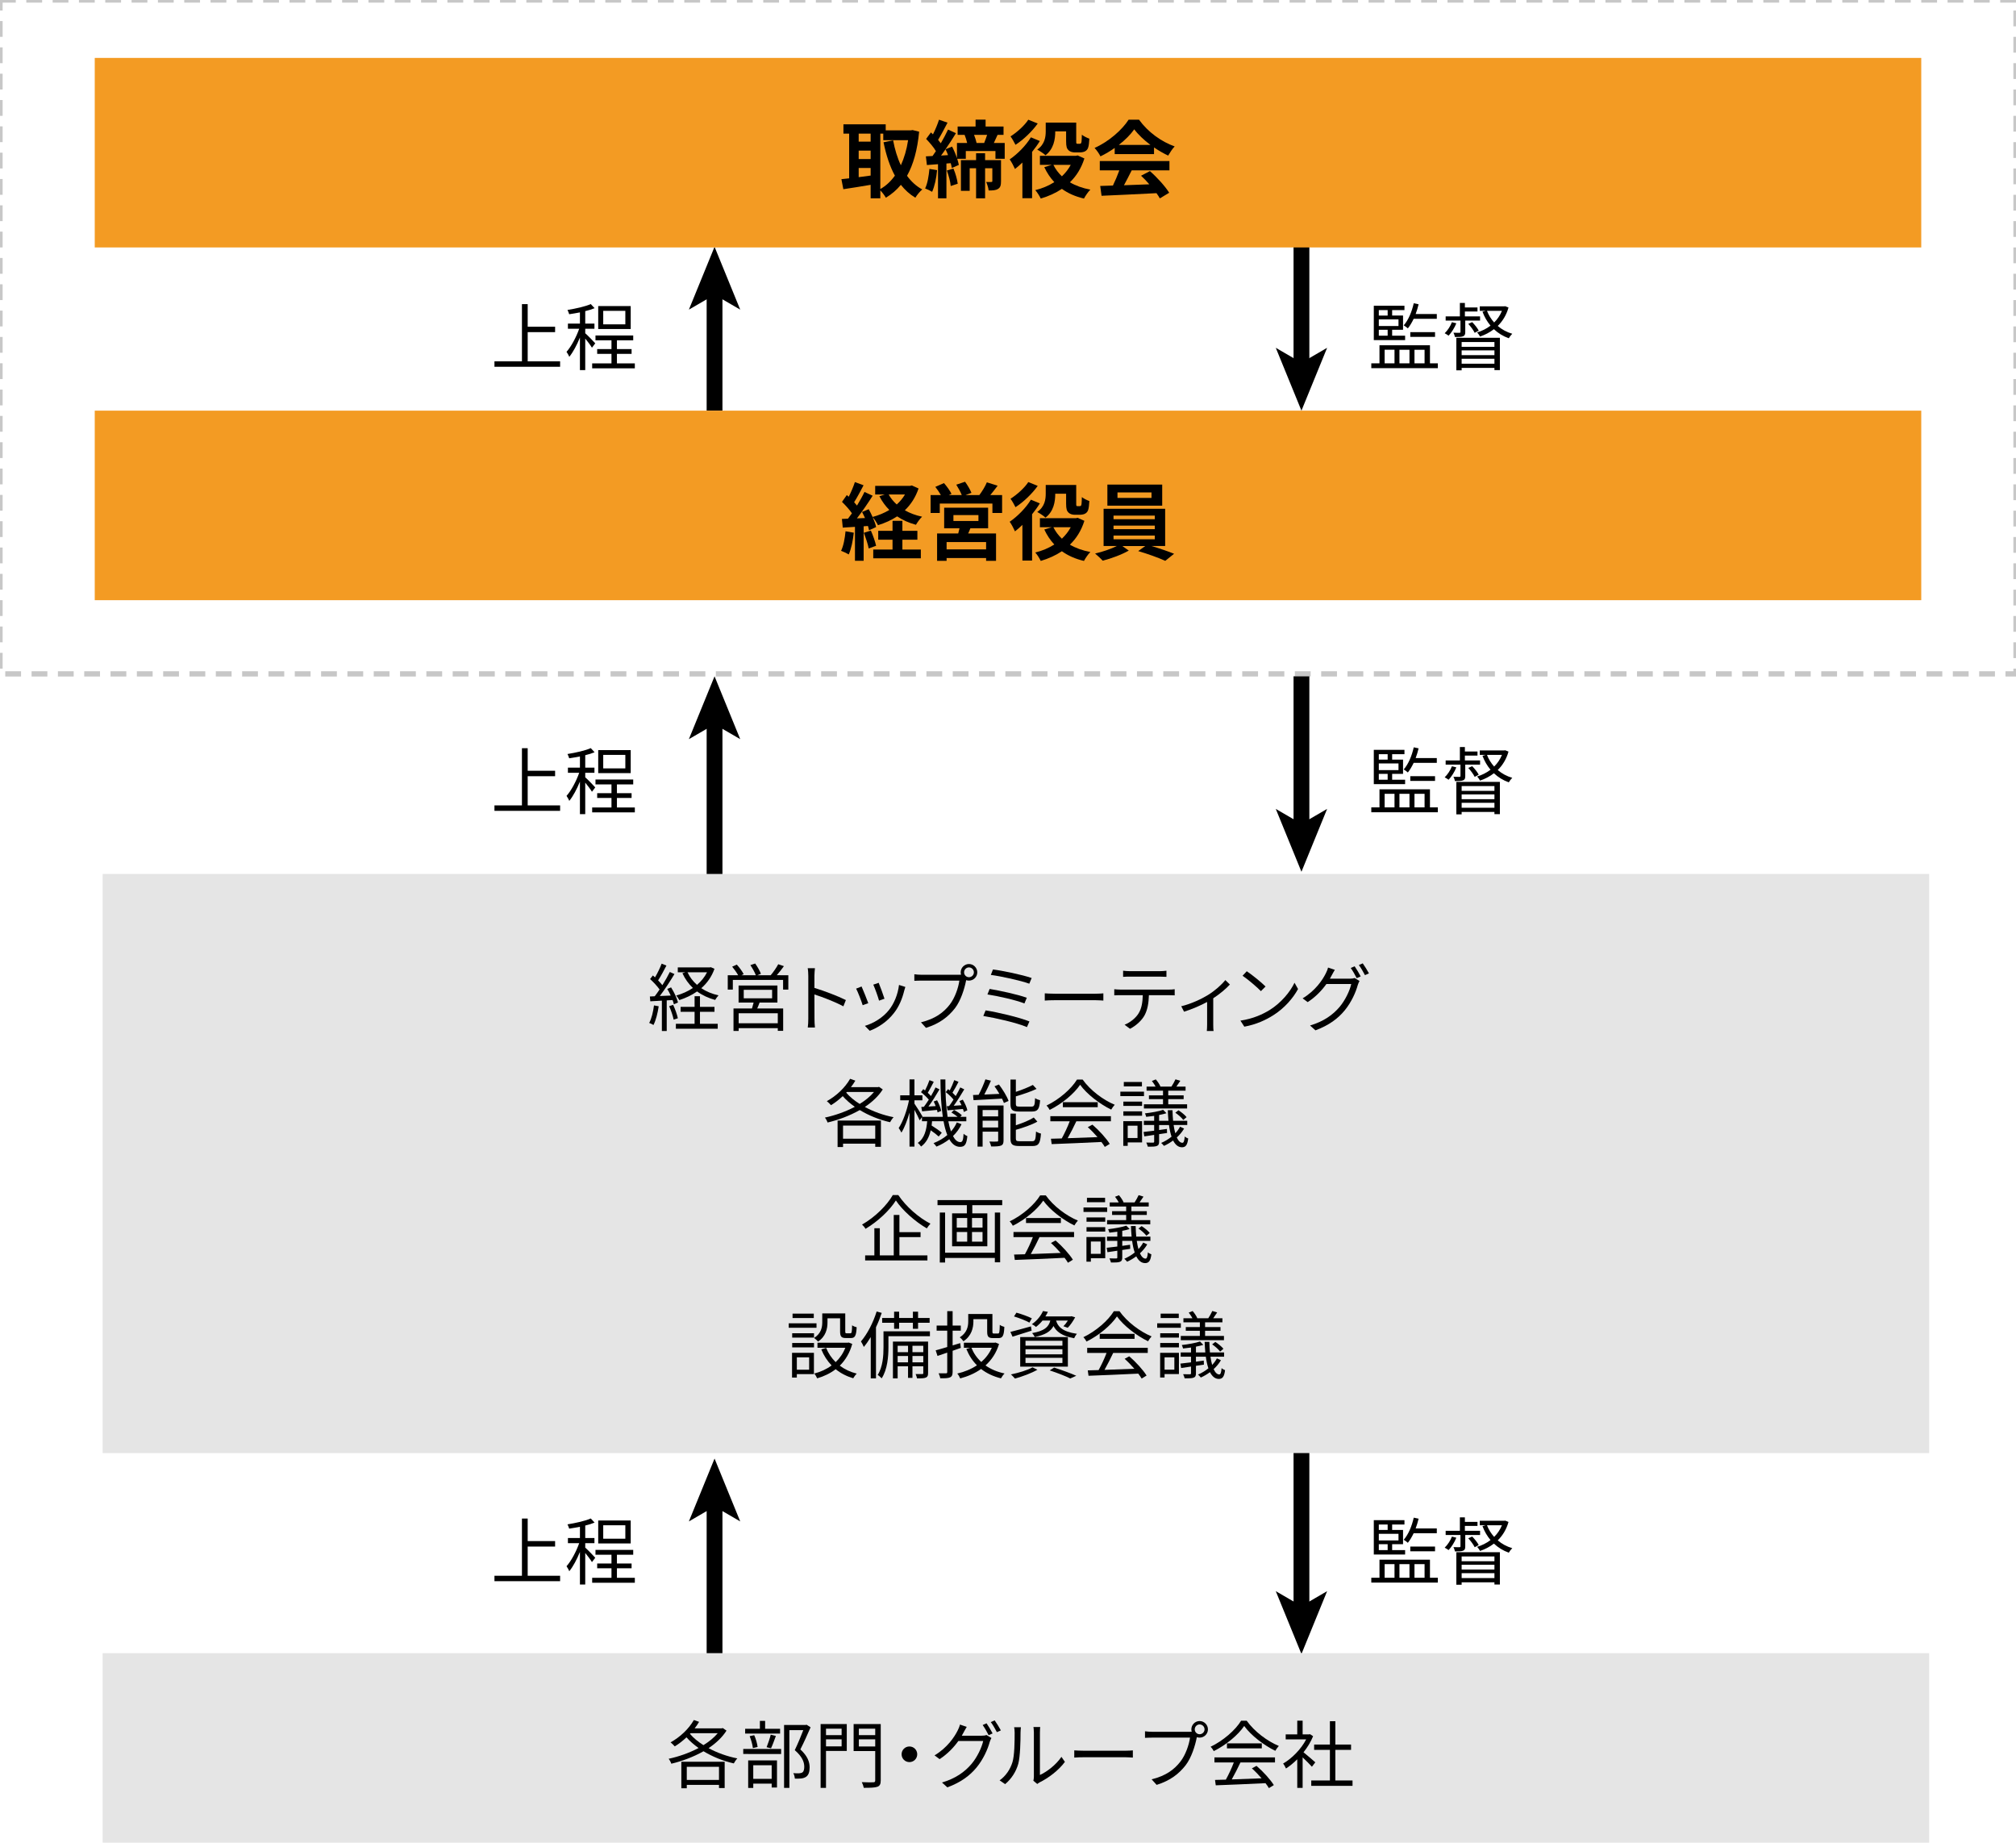
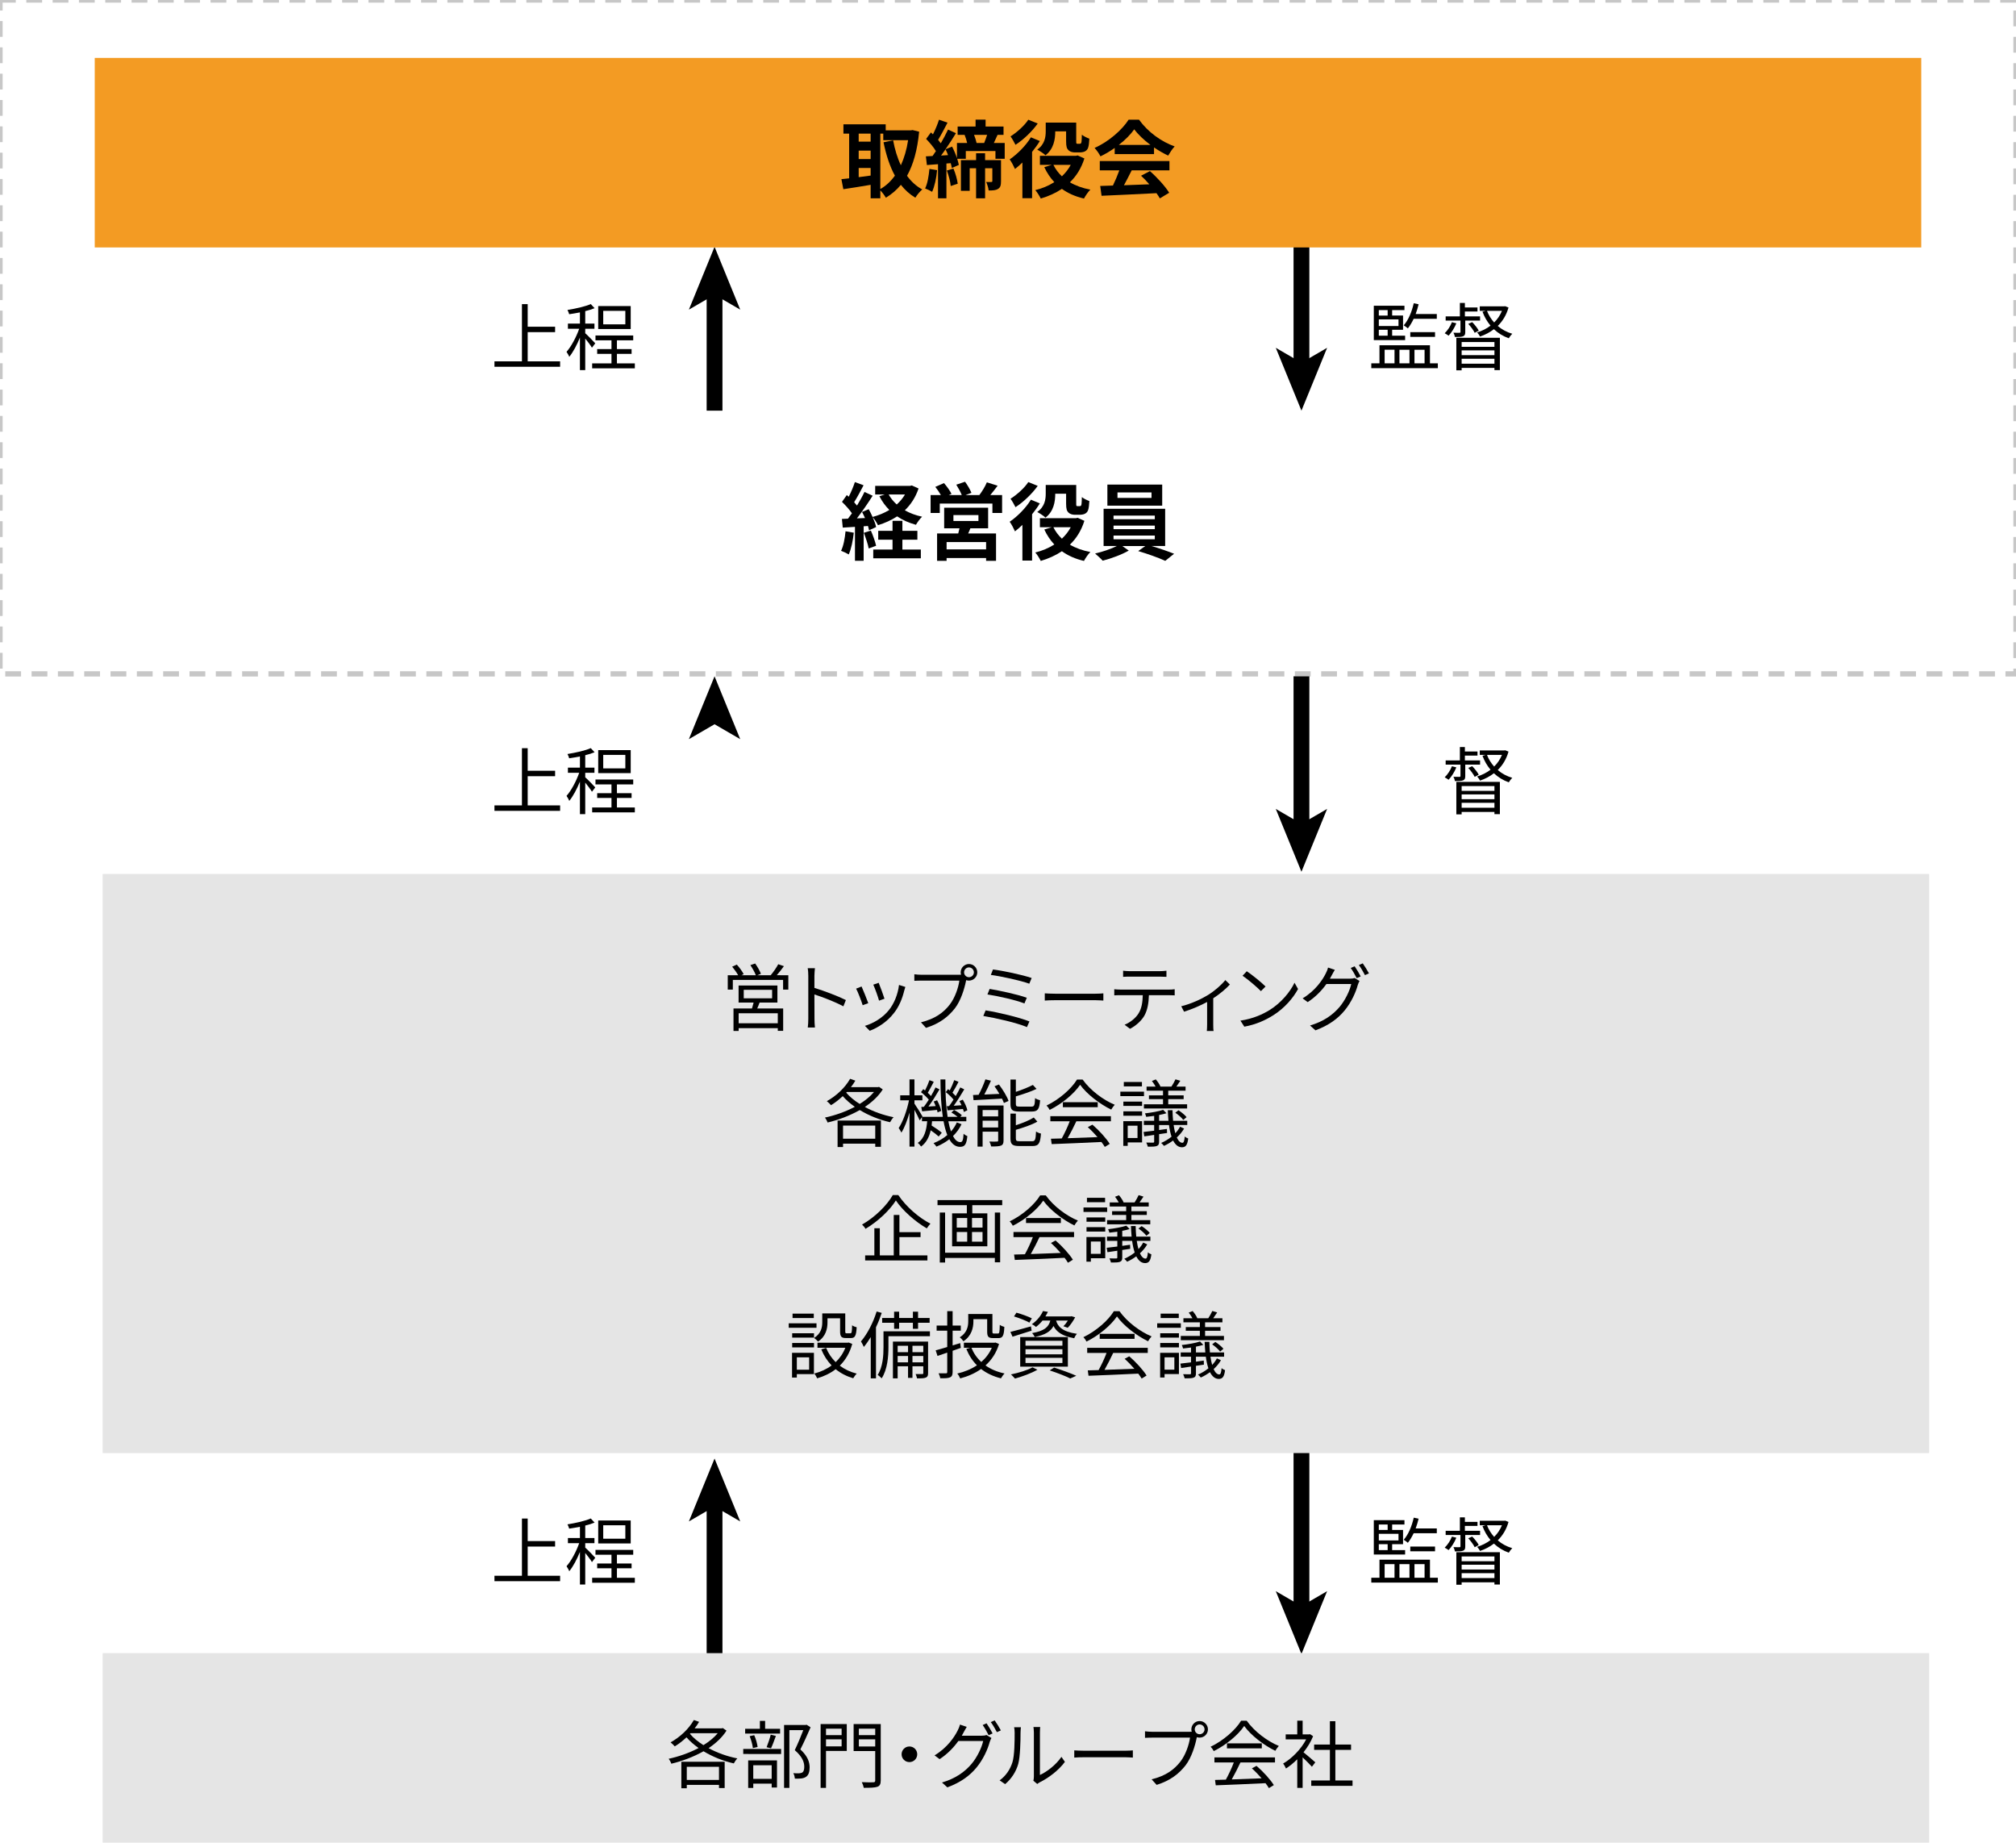
<svg xmlns="http://www.w3.org/2000/svg" version="1.1" x="0px" y="0px" width="383px" height="350px" viewBox="0 0 383 350" enable-background="new 0 0 383 350" xml:space="preserve">
  <g id="タイトル">
</g>
  <g id="レイヤー_3">
</g>
  <g id="主要素">
    <g>
      <g>
        <g>
          <line fill="none" stroke="#000000" stroke-width="3" stroke-miterlimit="10" x1="247.25" y1="46.875" x2="247.25" y2="69.527" />
          <g>
            <polygon points="247.25,78 242.372,66.061 247.25,68.894 252.127,66.061      " />
          </g>
        </g>
      </g>
      <g>
        <g>
          <line fill="none" stroke="#000000" stroke-width="3" stroke-miterlimit="10" x1="247.25" y1="128.458" x2="247.25" y2="157.111" />
          <g>
            <polygon points="247.25,165.583 242.372,153.644 247.25,156.477 252.127,153.644      " />
          </g>
        </g>
      </g>
      <g>
        <g>
          <line fill="none" stroke="#000000" stroke-width="3" stroke-miterlimit="10" x1="247.25" y1="275.042" x2="247.25" y2="305.694" />
          <g>
            <polygon points="247.25,314.167 242.372,302.228 247.25,305.061 252.127,302.228      " />
          </g>
        </g>
      </g>
      <g>
        <g>
          <line fill="none" stroke="#000000" stroke-width="3" stroke-miterlimit="10" x1="135.75" y1="78" x2="135.75" y2="55.348" />
          <g>
            <polygon points="135.75,46.875 140.628,58.814 135.75,55.981 130.873,58.814      " />
          </g>
        </g>
      </g>
      <g>
        <g>
-           <line fill="none" stroke="#000000" stroke-width="3" stroke-miterlimit="10" x1="135.75" y1="166.583" x2="135.75" y2="136.931" />
          <g>
            <polygon points="135.75,128.458 140.628,140.397 135.75,137.564 130.873,140.397      " />
          </g>
        </g>
      </g>
      <g>
        <g>
          <line fill="none" stroke="#000000" stroke-width="3" stroke-miterlimit="10" x1="135.75" y1="315.167" x2="135.75" y2="285.514" />
          <g>
            <polygon points="135.75,277.042 140.628,288.981 135.75,286.148 130.873,288.981      " />
          </g>
        </g>
      </g>
    </g>
    <rect opacity="0.3" fill="none" stroke="#444444" stroke-miterlimit="10" stroke-dasharray="3,2" width="383" height="128" />
    <rect x="18" y="11" fill="#F39B23" width="347" height="36" />
-     <rect x="18" y="78" fill="#F39B23" width="347" height="36" />
    <g>
      <rect x="19.5" y="314" fill="#E5E5E5" width="347" height="36" />
    </g>
    <g>
      <g>
        <path d="M174.62,25.01c-0.336,3.488-1.104,6.24-2.304,8.384c0.784,1.072,1.744,1.968,2.896,2.592     c-0.432,0.352-1.024,1.072-1.312,1.568c-1.088-0.656-1.984-1.472-2.752-2.448c-0.816,0.992-1.76,1.792-2.848,2.448     c-0.24-0.416-0.672-1.008-1.056-1.392v1.504h-1.84v-2.56c-1.84,0.32-3.712,0.608-5.184,0.832l-0.368-1.904     c0.432-0.048,0.928-0.096,1.472-0.16v-8.496h-1.088v-1.76h8.032v1.136h4.784l0.32-0.048L174.62,25.01z M163.132,25.379v1.52     h2.272v-1.52H163.132z M163.132,30.211h2.272v-1.6h-2.272V30.211z M163.132,33.651c0.736-0.096,1.504-0.208,2.272-0.304v-1.44     h-2.272V33.651z M167.244,35.906c1.056-0.592,1.984-1.456,2.768-2.544c-0.976-1.776-1.664-3.92-2.16-6.336l1.824-0.368     c0.32,1.712,0.8,3.328,1.472,4.736c0.624-1.376,1.104-2.976,1.376-4.768h-4.72v-1.248h-0.56V35.906z" />
        <path d="M178.028,32.322c-0.128,1.52-0.48,3.088-0.944,4.112c-0.304-0.192-0.96-0.512-1.328-0.64     c0.464-0.944,0.688-2.368,0.816-3.712L178.028,32.322z M190.876,27.154v3.008h-1.76v-1.472h-5.632v1.472h-1.632     c0.144,0.432,0.24,0.832,0.304,1.168l-1.328,0.576c-0.048-0.272-0.112-0.576-0.208-0.912l-0.816,0.064v6.608h-1.6v-6.48     l-2.112,0.16l-0.192-1.648c0.384-0.016,0.8-0.048,1.264-0.064c0.208-0.288,0.432-0.608,0.64-0.928     c-0.416-0.736-1.2-1.632-1.856-2.32l0.912-1.232c0.128,0.112,0.256,0.24,0.384,0.368c0.448-0.88,0.896-1.968,1.152-2.784     l1.616,0.56c-0.576,1.104-1.232,2.368-1.792,3.264c0.192,0.224,0.368,0.448,0.512,0.656c0.528-0.896,1.008-1.824,1.376-2.608     l1.504,0.688c-0.592,0.976-1.28,2.048-1.984,3.056l1.248-0.512c0.352,0.672,0.688,1.456,0.928,2.192v-2.88h1.936     c-0.112-0.496-0.288-1.072-0.48-1.52l0.064-0.016h-1.392v-1.584h3.408v-1.312h1.904v1.312h3.408v1.584h-1.136     c-0.256,0.56-0.496,1.088-0.704,1.536H190.876z M180.108,29.466c-0.144-0.388-0.304-0.775-0.48-1.111     c-0.288,0.417-0.56,0.821-0.848,1.192L180.108,29.466z M181.132,32.019c0.4,0.912,0.72,2.08,0.816,2.88l-1.328,0.432     c-0.064-0.8-0.384-2-0.736-2.944L181.132,32.019z M190.172,34.419c0,0.72-0.096,1.184-0.56,1.456     c-0.448,0.288-1.008,0.304-1.792,0.304c-0.032-0.48-0.272-1.168-0.464-1.616c0.4,0.016,0.832,0.016,0.976,0     c0.144,0,0.192-0.048,0.192-0.176v-2.432h-1.376v5.712h-1.712v-5.712h-1.216v4.288h-1.664v-5.824h2.88v-1.312h1.712v1.312h3.024     V34.419z M185.052,25.619c0.208,0.512,0.384,1.088,0.48,1.536h1.44c0.192-0.464,0.4-1.04,0.56-1.536H185.052z" />
        <path d="M197.548,26.787c-0.416,0.688-0.928,1.392-1.472,2.064v8.8h-1.84v-6.784c-0.48,0.464-0.944,0.88-1.408,1.232     c-0.176-0.416-0.688-1.408-1.008-1.824c1.472-1.008,3.072-2.608,4.032-4.192L197.548,26.787z M197.148,23.459     c-1.056,1.488-2.704,3.072-4.224,4.048c-0.208-0.416-0.64-1.2-0.944-1.6c1.248-0.784,2.688-2.096,3.376-3.168L197.148,23.459z      M206.012,30.099c-0.592,1.872-1.536,3.36-2.752,4.528c1.088,0.64,2.4,1.12,3.888,1.392c-0.432,0.416-0.943,1.184-1.216,1.696     c-1.648-0.384-3.04-1.008-4.192-1.84c-1.2,0.8-2.56,1.408-4.016,1.84c-0.24-0.496-0.688-1.216-1.04-1.6     c1.312-0.32,2.528-0.832,3.616-1.52c-0.768-0.816-1.392-1.76-1.904-2.848l1.424-0.432h-2.256v-1.712h6.816l0.352-0.08     L206.012,30.099z M200.476,24.979c0,1.472-0.288,3.328-1.856,4.512c-0.32-0.32-1.152-0.864-1.568-1.072     c1.44-1.008,1.616-2.4,1.616-3.488v-1.648h5.792v3.472c0,0.288,0,0.432,0.048,0.496c0.048,0.048,0.128,0.064,0.224,0.064h0.336     c0.08,0,0.192-0.016,0.24-0.048c0.064-0.032,0.128-0.128,0.16-0.352c0.032-0.224,0.048-0.736,0.064-1.328     c0.336,0.288,0.976,0.592,1.424,0.752c-0.032,0.672-0.112,1.408-0.24,1.728c-0.112,0.32-0.304,0.528-0.608,0.688     c-0.24,0.128-0.656,0.192-0.96,0.192h-0.96c-0.432,0-0.912-0.128-1.2-0.416c-0.304-0.304-0.448-0.656-0.448-1.712v-1.872h-2.064     V24.979z M200.124,31.315c0.399,0.816,0.944,1.536,1.616,2.176c0.672-0.64,1.248-1.36,1.68-2.176H200.124z" />
        <path d="M211.771,28.099c-0.848,0.608-1.775,1.152-2.704,1.6c-0.224-0.464-0.72-1.184-1.12-1.6c2.72-1.2,5.264-3.472,6.464-5.36     h1.983c1.696,2.352,4.24,4.176,6.769,5.072c-0.48,0.496-0.896,1.184-1.232,1.744c-0.88-0.416-1.808-0.944-2.688-1.552v1.264     h-7.472V28.099z M208.939,30.594h13.232v1.76h-7.168c-0.464,0.944-0.992,1.936-1.472,2.832c1.536-0.048,3.184-0.112,4.816-0.176     c-0.496-0.576-1.04-1.152-1.568-1.632l1.68-0.88c1.424,1.248,2.912,2.912,3.664,4.112l-1.776,1.072     c-0.16-0.304-0.384-0.64-0.64-0.992c-3.76,0.208-7.712,0.368-10.433,0.496l-0.256-1.864l2.416-0.08     c0.432-0.894,0.88-1.947,1.216-2.888h-3.712V30.594z M218.556,27.523c-1.232-0.928-2.336-1.968-3.072-2.96     c-0.688,0.976-1.712,2.016-2.928,2.96H218.556z" />
      </g>
    </g>
    <g>
      <g>
        <path d="M162.204,101.183c-0.16,1.504-0.496,3.104-0.96,4.128c-0.336-0.208-1.04-0.544-1.456-0.688     c0.464-0.944,0.72-2.368,0.848-3.712L162.204,101.183z M174.508,92.783c-0.576,1.696-1.472,3.056-2.608,4.144     c0.96,0.544,2.064,0.96,3.28,1.216c-0.4,0.368-0.912,1.088-1.168,1.536c-1.344-0.368-2.544-0.896-3.568-1.6     c-1.088,0.72-2.32,1.264-3.648,1.68c-0.208-0.432-0.64-1.136-1.008-1.536c0.304,0.688,0.56,1.376,0.656,1.888l-1.344,0.608     c-0.048-0.24-0.112-0.512-0.208-0.816l-0.816,0.064v6.544h-1.648v-6.44l-2.32,0.145l-0.16-1.649l1.152-0.048     c0.24-0.303,0.496-0.655,0.752-1.022c-0.464-0.687-1.232-1.534-1.888-2.17l0.912-1.296c0.112,0.096,0.24,0.208,0.368,0.32     c0.448-0.88,0.896-1.936,1.168-2.784l1.648,0.608c-0.576,1.088-1.216,2.32-1.792,3.216c0.208,0.224,0.384,0.448,0.544,0.64     c0.544-0.896,1.056-1.808,1.424-2.592l1.552,0.72c-0.88,1.392-1.984,3.008-2.992,4.304l1.536-0.064     c-0.176-0.4-0.368-0.8-0.56-1.152l1.264-0.528c0.256,0.448,0.512,0.96,0.736,1.472c1.152-0.304,2.224-0.752,3.184-1.328     c-0.752-0.752-1.376-1.616-1.888-2.608l1.024-0.336h-1.824v-1.632h6.624l0.336-0.08L174.508,92.783z M165.452,100.783     c0.4,0.912,0.816,2.08,0.992,2.88l-1.408,0.512c-0.144-0.8-0.56-2.032-0.928-2.976L165.452,100.783z M171.436,104.382h3.504     v1.664h-9.04v-1.664h3.664v-1.872h-2.72v-1.68h2.72v-1.904h1.872v1.904h2.848v1.68h-2.848V104.382z M168.828,93.919     c0.384,0.704,0.912,1.344,1.536,1.904c0.624-0.56,1.152-1.2,1.568-1.904H168.828z" />
        <path d="M190.38,94.031v3.408h-1.84v-1.792h-10v1.792h-1.744v-3.408h1.952c-0.288-0.512-0.688-1.088-1.056-1.552l1.648-0.72     c0.528,0.608,1.152,1.456,1.424,2.048l-0.512,0.224h2.464c-0.224-0.576-0.656-1.36-1.04-1.968l1.664-0.56     c0.464,0.624,0.992,1.536,1.216,2.112l-1.12,0.416h2.624c0.512-0.688,1.12-1.648,1.424-2.416l2.048,0.64     c-0.464,0.608-0.944,1.248-1.392,1.776H190.38z M184.348,100.351c-0.128,0.352-0.272,0.672-0.416,0.976h5.296v5.2h-1.888v-0.528     h-7.504v0.528h-1.808v-5.2h4.016c0.08-0.32,0.176-0.656,0.24-0.976h-2.912v-3.92h8.352v3.92H184.348z M187.34,102.959h-7.504     v1.392h7.504V102.959z M181.132,98.959h4.752v-1.12h-4.752V98.959z" />
        <path d="M197.548,95.615c-0.416,0.688-0.928,1.392-1.472,2.064v8.8h-1.84v-6.784c-0.48,0.464-0.944,0.88-1.408,1.232     c-0.176-0.416-0.688-1.408-1.008-1.824c1.472-1.008,3.072-2.608,4.032-4.192L197.548,95.615z M197.148,92.287     c-1.056,1.488-2.704,3.072-4.224,4.048c-0.208-0.416-0.64-1.2-0.944-1.6c1.248-0.784,2.688-2.096,3.376-3.168L197.148,92.287z      M206.012,98.927c-0.592,1.872-1.536,3.36-2.752,4.528c1.088,0.64,2.4,1.12,3.888,1.392c-0.432,0.416-0.943,1.184-1.216,1.696     c-1.648-0.384-3.04-1.008-4.192-1.84c-1.2,0.8-2.56,1.408-4.016,1.84c-0.24-0.496-0.688-1.216-1.04-1.6     c1.312-0.32,2.528-0.832,3.616-1.52c-0.768-0.816-1.392-1.76-1.904-2.848l1.424-0.432h-2.256v-1.712h6.816l0.352-0.08     L206.012,98.927z M200.476,93.807c0,1.472-0.288,3.328-1.856,4.512c-0.32-0.32-1.152-0.864-1.568-1.072     c1.44-1.008,1.616-2.4,1.616-3.488v-1.648h5.792v3.472c0,0.288,0,0.432,0.048,0.496c0.048,0.048,0.128,0.064,0.224,0.064h0.336     c0.08,0,0.192-0.016,0.24-0.048c0.064-0.032,0.128-0.128,0.16-0.352c0.032-0.224,0.048-0.736,0.064-1.328     c0.336,0.288,0.976,0.592,1.424,0.752c-0.032,0.672-0.112,1.408-0.24,1.728c-0.112,0.32-0.304,0.528-0.608,0.688     c-0.24,0.128-0.656,0.192-0.96,0.192h-0.96c-0.432,0-0.912-0.128-1.2-0.416c-0.304-0.304-0.448-0.656-0.448-1.712v-1.872h-2.064     V93.807z M200.124,100.143c0.399,0.816,0.944,1.536,1.616,2.176c0.672-0.64,1.248-1.36,1.68-2.176H200.124z" />
        <path d="M218.764,103.711c1.504,0.448,3.184,1.024,4.288,1.472l-1.68,1.344c-1.232-0.576-3.44-1.36-5.136-1.856l1.344-0.96     h-4.368l1.232,0.864c-1.296,0.752-3.344,1.52-4.96,1.92c-0.352-0.4-1.008-0.992-1.439-1.36c1.392-0.304,3.04-0.88,4.128-1.424     h-2.512v-7.072h11.696v7.072H218.764z M220.796,96.047H210.38v-4h10.416V96.047z M211.548,98.623h7.84v-0.688h-7.84V98.623z      M211.548,100.511h7.84v-0.672h-7.84V100.511z M211.548,102.431h7.84v-0.704h-7.84V102.431z M218.764,93.535H212.3v1.04h6.464     V93.535z" />
      </g>
    </g>
    <g>
      <path d="M138.022,328.716c-0.812,1.288-2.016,2.394-3.402,3.332c1.624,0.882,3.528,1.568,5.46,1.946    c-0.238,0.238-0.518,0.672-0.672,0.952c-2.03-0.462-4.018-1.26-5.754-2.31c-1.932,1.092-4.102,1.89-6.118,2.366    c-0.084-0.28-0.322-0.714-0.504-0.938c1.848-0.392,3.878-1.092,5.684-2.044c-0.868-0.616-1.652-1.288-2.296-2.03    c-0.714,0.672-1.47,1.26-2.226,1.722c-0.168-0.196-0.56-0.588-0.798-0.77c1.75-0.952,3.444-2.52,4.424-4.242l0.994,0.35    c-0.252,0.42-0.532,0.84-0.84,1.232h5.152l0.182-0.056L138.022,328.716z M129.441,334.625h8.232v4.998h-1.078v-0.602h-6.118v0.644    h-1.036V334.625z M130.477,335.59v2.492h6.118v-2.492H130.477z M131.079,329.332c0.672,0.784,1.554,1.512,2.562,2.142    c1.064-0.658,2.016-1.428,2.716-2.268h-5.166L131.079,329.332z" />
      <path d="M141.2,332.202h7.196v0.952H141.2V332.202z M148.2,329.277h-6.636v-0.91h2.8v-1.498h0.994v1.498h2.842V329.277z     M142.139,334.372h5.474v5.152h-1.008v-0.742h-3.5v0.826h-0.966V334.372z M143.035,332.034c-0.07-0.616-0.322-1.554-0.616-2.268    l0.868-0.182c0.322,0.686,0.574,1.638,0.644,2.24L143.035,332.034z M143.104,335.297v2.576h3.5v-2.576H143.104z M145.639,331.866    c0.266-0.644,0.616-1.68,0.784-2.38l0.98,0.238c-0.294,0.812-0.63,1.736-0.924,2.352L145.639,331.866z M153.997,328.087    c-0.574,1.316-1.288,2.926-1.946,4.2c1.4,1.288,1.75,2.394,1.764,3.388c0,0.854-0.196,1.498-0.686,1.82    c-0.252,0.168-0.546,0.266-0.91,0.308c-0.35,0.042-0.812,0.042-1.218,0.028c-0.014-0.294-0.112-0.742-0.294-1.036    c0.434,0.042,0.812,0.042,1.106,0.028c0.21-0.014,0.434-0.056,0.602-0.154c0.294-0.182,0.378-0.602,0.378-1.106    c0-0.882-0.392-1.918-1.806-3.136c0.574-1.176,1.19-2.688,1.624-3.808h-2.646v10.976h-1.008v-11.956h4.116l0.168-0.042    L153.997,328.087z" />
      <path d="M160.871,332.58h-3.948v7.014h-1.022V327.47h4.97V332.58z M156.923,328.352v1.218h2.968v-1.218H156.923z M159.891,331.713    v-1.344h-2.968v1.344H159.891z M167.324,338.167c0,0.714-0.182,1.05-0.644,1.218c-0.49,0.168-1.316,0.196-2.576,0.196    c-0.056-0.294-0.224-0.784-0.378-1.078c0.952,0.056,1.904,0.042,2.198,0.028c0.252-0.014,0.35-0.084,0.35-0.364v-5.572h-4.102    v-5.124h5.152V338.167z M163.167,328.352v1.218h3.108v-1.218H163.167z M166.275,331.726v-1.358h-3.108v1.358H166.275z" />
      <path d="M174.254,333.211c0,0.826-0.658,1.484-1.484,1.484s-1.484-0.658-1.484-1.484c0-0.826,0.658-1.484,1.484-1.484    S174.254,332.384,174.254,333.211z" />
      <path d="M183.046,329.094c-0.098,0.196-0.21,0.392-0.322,0.588h3.794c0.378,0,0.686-0.042,0.91-0.126l0.924,0.56    c-0.112,0.196-0.252,0.518-0.322,0.742c-0.378,1.414-1.232,3.304-2.478,4.83c-1.274,1.554-2.954,2.828-5.572,3.808l-1.022-0.924    c2.576-0.756,4.326-2.016,5.6-3.514c1.078-1.274,1.946-3.094,2.226-4.368h-4.718c-0.854,1.19-2.016,2.436-3.556,3.444    l-0.966-0.714c2.408-1.442,3.78-3.486,4.396-4.732c0.14-0.252,0.35-0.756,0.434-1.12l1.288,0.434    C183.438,328.366,183.187,328.842,183.046,329.094z M188.576,329.248l-0.756,0.336c-0.28-0.56-0.756-1.414-1.134-1.932    l0.742-0.322C187.779,327.835,188.282,328.674,188.576,329.248z M190.145,328.674l-0.756,0.336c-0.308-0.602-0.77-1.4-1.162-1.918    l0.742-0.322C189.333,327.288,189.878,328.156,190.145,328.674z" />
      <path d="M192.343,334.722c0.406-1.274,0.42-4.074,0.42-5.628c0-0.42-0.042-0.728-0.098-1.022h1.288    c-0.014,0.168-0.07,0.588-0.07,1.008c0,1.554-0.056,4.55-0.434,5.95c-0.42,1.498-1.316,2.87-2.492,3.85l-1.05-0.714    C191.083,337.326,191.923,336.08,192.343,334.722z M196.417,337.452v-8.386c0-0.532-0.07-0.938-0.084-1.036h1.288    c-0.014,0.098-0.056,0.504-0.056,1.036v8.078c1.288-0.588,3.01-1.862,4.088-3.444l0.658,0.952c-1.204,1.638-3.15,3.08-4.774,3.878    c-0.224,0.126-0.378,0.238-0.476,0.322l-0.742-0.616C196.375,338.012,196.417,337.733,196.417,337.452z" />
      <path d="M206.035,332.538h7.672c0.7,0,1.204-0.042,1.512-0.07v1.372c-0.28-0.014-0.868-0.07-1.498-0.07h-7.686    c-0.771,0-1.512,0.028-1.946,0.07v-1.372C204.509,332.496,205.251,332.538,206.035,332.538z" />
      <path d="M227.902,326.897c0.868,0,1.582,0.714,1.582,1.582c0,0.868-0.714,1.568-1.582,1.568c-0.182,0-0.364-0.028-0.532-0.084    c0,0.042-0.014,0.098-0.028,0.154c-0.294,1.47-0.98,3.724-2.086,5.166c-1.274,1.638-2.94,2.94-5.517,3.738l-0.952-1.05    c2.716-0.672,4.298-1.862,5.46-3.36c0.994-1.274,1.652-3.22,1.834-4.564h-7.154c-0.561,0-1.036,0.028-1.4,0.042v-1.246    c0.392,0.056,0.938,0.098,1.4,0.098h7.028c0.126,0,0.28,0,0.448-0.014c-0.042-0.14-0.07-0.294-0.07-0.448    C226.334,327.611,227.034,326.897,227.902,326.897z M227.902,329.402c0.518,0,0.938-0.42,0.938-0.924    c0-0.518-0.42-0.938-0.938-0.938c-0.504,0-0.924,0.42-0.924,0.938C226.979,328.983,227.398,329.402,227.902,329.402z" />
      <path d="M236.849,326.84c1.47,2.058,3.906,3.878,6.104,4.788c-0.238,0.252-0.49,0.616-0.672,0.924    c-2.156-1.05-4.606-2.912-5.908-4.718c-1.134,1.68-3.402,3.598-5.782,4.774c-0.112-0.238-0.378-0.616-0.602-0.826    c2.394-1.148,4.718-3.164,5.796-4.942H236.849z M230.717,333.798h11.508v0.966h-6.565c-0.49,1.036-1.092,2.24-1.652,3.22    c1.736-0.056,3.71-0.126,5.67-0.21c-0.574-0.658-1.231-1.344-1.848-1.89l0.882-0.476c1.288,1.106,2.646,2.618,3.29,3.654    l-0.938,0.574c-0.168-0.28-0.378-0.602-0.644-0.938c-3.43,0.168-7.056,0.322-9.45,0.406l-0.14-1.022    c0.602-0.014,1.302-0.028,2.058-0.056c0.532-0.966,1.134-2.24,1.512-3.262h-3.682V333.798z M239.719,331.138v0.952h-6.622v-0.952    H239.719z" />
      <path d="M249.239,335.576c-0.364-0.406-1.134-1.19-1.765-1.778v5.796h-1.021v-5.432c-0.7,0.7-1.428,1.288-2.142,1.75    c-0.112-0.266-0.378-0.742-0.546-0.938c1.666-0.966,3.416-2.73,4.382-4.592h-3.892v-0.952h2.198v-2.604h1.021v2.604h1.218    l0.182-0.042l0.588,0.392c-0.434,1.078-1.078,2.114-1.82,3.052c0.658,0.518,1.89,1.596,2.24,1.904L249.239,335.576z     M256.953,338.18v1.022h-7.84v-1.022h3.542v-5.81h-2.996v-1.008h2.996v-4.438h1.036v4.438h2.982v1.008h-2.982v5.81H256.953z" />
    </g>
    <g>
      <g>
        <rect x="19.5" y="166" fill="#E5E5E5" width="347" height="110" />
      </g>
      <g>
-         <path d="M125.14,191.135c-0.196,1.316-0.532,2.66-0.994,3.556c-0.168-0.126-0.588-0.322-0.812-0.392     c0.462-0.854,0.756-2.1,0.91-3.332L125.14,191.135z M126.666,190.015v5.817h-0.924v-5.768c-0.798,0.042-1.554,0.084-2.198,0.126     l-0.084-0.917l0.924-0.042c0.294-0.378,0.616-0.826,0.924-1.288c-0.434-0.616-1.162-1.4-1.806-1.981l0.532-0.686     c0.14,0.112,0.266,0.238,0.406,0.364c0.476-0.784,0.966-1.834,1.26-2.604l0.91,0.364c-0.476,0.924-1.064,2.03-1.582,2.814     c0.308,0.308,0.588,0.63,0.812,0.91c0.546-0.868,1.05-1.764,1.414-2.506l0.882,0.392c-0.798,1.33-1.862,2.968-2.786,4.172     l2.072-0.084c-0.196-0.434-0.42-0.882-0.658-1.26l0.728-0.294c0.574,0.896,1.134,2.104,1.316,2.863l-0.784,0.35     c-0.056-0.238-0.14-0.518-0.252-0.812L126.666,190.015z M127.884,190.864c0.378,0.796,0.756,1.86,0.896,2.546l-0.798,0.266     c-0.14-0.7-0.49-1.75-0.854-2.562L127.884,190.864z M132.98,194.461h3.374v0.938h-7.952v-0.938h3.556v-2.282h-2.66v-0.938h2.66     v-2.015h1.022v2.015h2.758v0.938h-2.758V194.461z M135.738,184.016c-0.546,1.526-1.414,2.73-2.506,3.682     c0.938,0.63,2.044,1.092,3.276,1.358c-0.21,0.225-0.49,0.606-0.644,0.875c-1.288-0.353-2.45-0.889-3.43-1.616     c-1.008,0.714-2.17,1.25-3.374,1.645c-0.14-0.268-0.392-0.649-0.602-0.861c1.134-0.322,2.226-0.798,3.178-1.442     c-0.826-0.784-1.498-1.722-1.988-2.8l0.56-0.182h-1.442v-0.924h6.076l0.196-0.042L135.738,184.016z M130.614,184.674     c0.42,0.91,1.036,1.722,1.806,2.394c0.784-0.672,1.442-1.47,1.904-2.394H130.614z" />
        <path d="M149.766,185.235v2.73h-0.994v-1.834h-9.548v1.834h-0.966v-2.73h1.974c-0.266-0.49-0.728-1.134-1.134-1.624l0.882-0.392     c0.504,0.546,1.064,1.316,1.302,1.82l-0.42,0.196h2.73c-0.196-0.546-0.644-1.33-1.036-1.918l0.91-0.308     c0.42,0.588,0.91,1.428,1.092,1.96l-0.686,0.266h2.548c0.504-0.602,1.106-1.47,1.428-2.086l1.078,0.364     c-0.42,0.588-0.91,1.218-1.358,1.722H149.766z M144.306,190.428c-0.14,0.392-0.294,0.77-0.448,1.12h4.928v4.256h-1.022v-0.518     h-7.434v0.532h-0.98v-4.27h3.514c0.098-0.35,0.224-0.756,0.308-1.12h-2.856v-3.234h7.378v3.234H144.306z M147.764,192.458h-7.434     v1.904h7.434V192.458z M141.296,189.616h5.39v-1.61h-5.39V189.616z" />
        <path d="M153.56,185.361c0-0.392-0.028-1.022-0.112-1.456h1.372c-0.042,0.434-0.098,1.036-0.098,1.456c0,0.588,0,1.4,0,2.282     c1.848,0.56,4.508,1.568,5.978,2.31l-0.476,1.19c-1.526-0.826-3.948-1.764-5.502-2.254c0.014,2.1,0.014,4.214,0.014,4.62     c0,0.434,0.028,1.19,0.084,1.652h-1.358c0.07-0.448,0.098-1.134,0.098-1.652V185.361z" />
        <path d="M164.956,190.54l-1.064,0.392c-0.21-0.728-0.966-2.66-1.246-3.15l1.036-0.406     C163.962,187.978,164.69,189.812,164.956,190.54z M171.788,188.16c-0.378,1.54-0.98,3.038-1.988,4.298     c-1.288,1.652-2.996,2.73-4.564,3.332l-0.924-0.938c1.624-0.476,3.402-1.54,4.55-2.982c0.994-1.218,1.722-2.996,1.932-4.788     l1.204,0.378C171.9,187.755,171.844,187.978,171.788,188.16z M168.036,189.7L167,190.065c-0.154-0.63-0.798-2.408-1.092-3.038     l1.022-0.35C167.168,187.236,167.854,189.085,168.036,189.7z" />
        <path d="M184.08,183.107c0.868,0,1.582,0.714,1.582,1.582c0,0.868-0.714,1.568-1.582,1.568c-0.182,0-0.364-0.028-0.532-0.084     c0,0.042-0.014,0.098-0.028,0.154c-0.294,1.47-0.98,3.724-2.086,5.166c-1.274,1.638-2.94,2.94-5.516,3.738l-0.952-1.05     c2.716-0.672,4.298-1.862,5.46-3.36c0.994-1.274,1.652-3.22,1.834-4.564h-7.154c-0.56,0-1.036,0.028-1.4,0.042v-1.246     c0.392,0.056,0.938,0.098,1.4,0.098h7.028c0.126,0,0.28,0,0.448-0.014c-0.042-0.14-0.07-0.294-0.07-0.448     C182.512,183.82,183.212,183.107,184.08,183.107z M184.08,185.612c0.518,0,0.938-0.42,0.938-0.924     c0-0.518-0.42-0.938-0.938-0.938c-0.504,0-0.924,0.42-0.924,0.938C183.156,185.193,183.576,185.612,184.08,185.612z" />
        <path d="M195.574,194.012l-0.476,1.078c-1.862-0.812-6.02-1.75-8.288-2.114l0.434-1.064     C189.596,192.277,193.656,193.242,195.574,194.012z M195.07,189.518l-0.448,1.078c-1.624-0.644-5.04-1.414-7.028-1.708l0.42-1.05     C189.932,188.16,193.32,188.874,195.07,189.518z M195.994,185.766l-0.448,1.078c-1.708-0.616-5.376-1.414-7.308-1.666     l0.406-1.036C190.464,184.366,194.23,185.151,195.994,185.766z" />
        <path d="M200.432,188.748h7.672c0.7,0,1.204-0.042,1.512-0.07v1.372c-0.28-0.014-0.868-0.07-1.498-0.07h-7.686     c-0.77,0-1.512,0.028-1.946,0.07v-1.372C198.906,188.706,199.648,188.748,200.432,188.748z" />
        <path d="M212.906,187.965h9.17c0.294,0,0.756-0.014,1.092-0.07v1.162c-0.308-0.014-0.756-0.028-1.092-0.028h-3.808     c-0.042,1.512-0.266,2.786-0.826,3.822c-0.504,0.938-1.568,1.946-2.758,2.562l-1.036-0.77c1.092-0.448,2.1-1.26,2.646-2.142     c0.616-0.98,0.77-2.156,0.812-3.472h-4.2c-0.42,0-0.826,0-1.218,0.028v-1.162C212.08,187.936,212.473,187.965,212.906,187.965z      M214.628,184.465h5.67c0.392,0,0.896-0.028,1.302-0.084v1.162c-0.406-0.028-0.896-0.042-1.302-0.042h-5.656     c-0.462,0-0.924,0.014-1.274,0.042v-1.162C213.761,184.423,214.181,184.465,214.628,184.465z" />
        <path d="M229.455,189.014c1.33-0.812,2.618-1.96,3.332-2.856l0.868,0.84c-0.7,0.77-1.89,1.792-3.164,2.618v4.984     c0,0.434,0.015,1.008,0.07,1.232h-1.288c0.028-0.224,0.056-0.798,0.056-1.232v-4.284c-1.176,0.63-2.8,1.358-4.382,1.848     l-0.532-1.036C226.263,190.695,228.32,189.715,229.455,189.014z" />
        <path d="M241.256,191.815c2.156-1.358,3.864-3.43,4.676-5.152l0.672,1.19c-0.952,1.75-2.59,3.654-4.704,4.984     c-1.4,0.882-3.164,1.736-5.502,2.17l-0.742-1.148C238.106,193.494,239.926,192.64,241.256,191.815z M240.431,187.377     l-0.882,0.882c-0.7-0.728-2.45-2.226-3.486-2.926l0.798-0.854C237.854,185.136,239.646,186.592,240.431,187.377z" />
        <path d="M252.974,185.304c-0.098,0.196-0.21,0.392-0.322,0.588h3.794c0.378,0,0.686-0.042,0.91-0.126l0.924,0.56     c-0.112,0.196-0.252,0.518-0.322,0.742c-0.378,1.414-1.231,3.304-2.478,4.83c-1.274,1.554-2.954,2.828-5.572,3.808l-1.022-0.924     c2.576-0.756,4.326-2.016,5.6-3.514c1.078-1.274,1.946-3.094,2.226-4.368h-4.718c-0.854,1.19-2.016,2.436-3.556,3.444     l-0.966-0.714c2.408-1.442,3.78-3.486,4.396-4.732c0.14-0.252,0.35-0.756,0.434-1.12l1.288,0.434     C253.366,184.576,253.114,185.052,252.974,185.304z M258.504,185.458l-0.756,0.336c-0.28-0.56-0.756-1.414-1.134-1.932     l0.742-0.322C257.706,184.045,258.21,184.884,258.504,185.458z M260.072,184.884l-0.756,0.336     c-0.308-0.602-0.771-1.4-1.162-1.918l0.742-0.322C259.26,183.498,259.806,184.366,260.072,184.884z" />
        <path d="M167.707,206.926c-0.812,1.288-2.016,2.394-3.402,3.332c1.624,0.882,3.528,1.568,5.46,1.946     c-0.238,0.238-0.518,0.672-0.672,0.952c-2.03-0.462-4.018-1.26-5.754-2.31c-1.932,1.092-4.102,1.89-6.118,2.366     c-0.084-0.28-0.322-0.714-0.504-0.938c1.848-0.392,3.878-1.092,5.684-2.044c-0.868-0.616-1.652-1.288-2.296-2.03     c-0.714,0.672-1.47,1.26-2.226,1.722c-0.168-0.196-0.56-0.588-0.798-0.77c1.75-0.952,3.444-2.52,4.424-4.242l0.994,0.35     c-0.252,0.42-0.532,0.84-0.84,1.232h5.152l0.182-0.056L167.707,206.926z M159.125,212.835h8.232v4.998h-1.078v-0.602h-6.118     v0.644h-1.036V212.835z M160.161,213.8v2.492h6.118V213.8H160.161z M160.763,207.542c0.672,0.784,1.554,1.512,2.562,2.142     c1.064-0.658,2.016-1.428,2.716-2.268h-5.166L160.763,207.542z" />
        <path d="M182.673,213.534c-0.392,0.84-0.952,1.596-1.624,2.254c0.392,0.742,0.854,1.148,1.386,1.148     c0.406,0,0.56-0.336,0.63-1.596c0.182,0.196,0.504,0.378,0.714,0.462c-0.168,1.568-0.476,2.03-1.4,2.03     c-0.84,0-1.498-0.518-2.03-1.442c-0.714,0.56-1.54,1.036-2.436,1.4c-0.126-0.168-0.378-0.49-0.56-0.658     c0.994-0.392,1.89-0.91,2.618-1.54c-0.294-0.728-0.532-1.61-0.714-2.618h-2.184c-0.014,0.28-0.056,0.546-0.084,0.812     c0.686,0.42,1.498,0.98,1.932,1.372l-0.588,0.714c-0.336-0.322-0.924-0.77-1.512-1.176c-0.294,1.246-0.812,2.338-1.834,3.08     c-0.14-0.21-0.406-0.532-0.63-0.686c1.274-0.882,1.652-2.45,1.792-4.116h-0.994v-0.784l-0.434,0.616     c-0.182-0.448-0.616-1.302-0.994-2.002v6.986h-0.938v-6.468c-0.42,1.484-0.966,2.912-1.54,3.808     c-0.112-0.252-0.35-0.644-0.518-0.868c0.798-1.162,1.582-3.374,1.96-5.264h-1.666v-0.952h1.764v-3.024h0.938v3.024h1.512v0.952     h-1.512v0.63c0.364,0.504,1.316,2.03,1.526,2.422l-0.056,0.084h3.92c-0.308-2.03-0.434-4.466-0.448-7.098h0.938     c-0.028,2.73,0.126,5.152,0.42,7.098h1.904c-0.336-0.28-0.784-0.602-1.176-0.812l0.49-0.504c0.532,0.28,1.162,0.686,1.484,1.008     l-0.294,0.308h1.148v0.84h-3.416c0.14,0.742,0.308,1.386,0.504,1.932c0.462-0.518,0.84-1.092,1.106-1.708L182.673,213.534z      M175.519,210.231c0.294-0.392,0.616-0.868,0.938-1.358c-0.364-0.448-0.966-1.022-1.484-1.428l0.434-0.574     c0.112,0.084,0.224,0.168,0.336,0.252c0.308-0.602,0.644-1.386,0.84-1.96l0.812,0.322c-0.364,0.686-0.784,1.512-1.134,2.086     c0.238,0.21,0.448,0.42,0.602,0.616c0.336-0.574,0.644-1.148,0.868-1.638l0.756,0.364c-0.602,1.036-1.386,2.31-2.1,3.262     l1.372-0.084c-0.112-0.308-0.238-0.602-0.378-0.868l0.644-0.238c0.364,0.63,0.686,1.484,0.784,2.016l-0.686,0.294     c-0.028-0.14-0.056-0.308-0.112-0.476c-1.008,0.084-1.974,0.182-2.828,0.266l-0.154-0.826L175.519,210.231z M180.307,210.09     c0.266-0.35,0.56-0.77,0.84-1.232c-0.35-0.448-0.938-1.008-1.47-1.414l0.434-0.574c0.098,0.084,0.21,0.154,0.322,0.252     c0.308-0.602,0.658-1.386,0.854-1.96l0.812,0.322c-0.35,0.7-0.798,1.512-1.148,2.072c0.224,0.224,0.448,0.434,0.616,0.63     c0.336-0.574,0.644-1.148,0.868-1.638l0.756,0.364c-0.588,0.994-1.33,2.197-2.002,3.116l1.484-0.098     c-0.126-0.278-0.266-0.556-0.406-0.792l0.644-0.265c0.378,0.641,0.77,1.481,0.868,2.016l-0.672,0.322     c-0.028-0.168-0.084-0.364-0.168-0.574c-1.05,0.112-2.044,0.182-2.926,0.266l-0.154-0.784L180.307,210.09z" />
        <path d="M189.785,205.995c0.728,0.966,1.526,2.258,1.82,3.115l-0.882,0.392c-0.084-0.238-0.21-0.518-0.364-0.826     c-1.96,0.112-3.976,0.21-5.404,0.294l-0.098-0.98c0.322-0.014,0.672-0.028,1.064-0.042c0.476-0.882,0.994-2.072,1.288-2.933     l1.05,0.252c-0.378,0.854-0.826,1.834-1.26,2.633l2.87-0.126c-0.294-0.504-0.616-1.008-0.938-1.442L189.785,205.995z      M190.653,216.614c0,0.518-0.098,0.812-0.476,0.98c-0.392,0.154-0.994,0.168-1.876,0.168c-0.056-0.266-0.196-0.686-0.336-0.938     c0.658,0.028,1.246,0.014,1.442,0c0.182,0,0.224-0.042,0.224-0.224v-1.652h-2.954v2.842h-0.966v-7.812h4.942V216.614z      M186.677,210.846v1.204h2.954v-1.204H186.677z M189.631,214.151v-1.288h-2.954v1.288H189.631z M193.649,211.127     c-1.33,0-1.68-0.308-1.68-1.456v-4.62h1.022v2.338c1.19-0.392,2.436-0.896,3.234-1.316l0.7,0.756     c-1.106,0.518-2.59,1.022-3.934,1.414v1.414c0,0.448,0.112,0.532,0.742,0.532h2.226c0.532,0,0.63-0.224,0.686-1.61     c0.224,0.168,0.644,0.336,0.952,0.406c-0.126,1.694-0.448,2.142-1.554,2.142H193.649z M196.071,216.768     c0.588,0,0.686-0.28,0.756-1.848c0.238,0.168,0.644,0.336,0.938,0.392c-0.14,1.876-0.448,2.366-1.61,2.366h-2.492     c-1.33,0-1.694-0.308-1.694-1.456v-4.704h1.022v2.212c1.274-0.406,2.604-0.952,3.402-1.47l0.686,0.784     c-1.078,0.616-2.674,1.148-4.088,1.554v1.624c0,0.462,0.126,0.546,0.784,0.546H196.071z" />
        <path d="M205.675,205.05c1.47,2.058,3.906,3.878,6.104,4.788c-0.238,0.252-0.49,0.616-0.672,0.924     c-2.156-1.05-4.606-2.912-5.908-4.718c-1.134,1.68-3.402,3.598-5.782,4.774c-0.112-0.238-0.378-0.616-0.602-0.826     c2.394-1.148,4.718-3.164,5.796-4.942H205.675z M199.543,212.008h11.508v0.966h-6.565c-0.49,1.036-1.092,2.24-1.652,3.22     c1.736-0.056,3.71-0.126,5.67-0.21c-0.574-0.658-1.231-1.344-1.848-1.89l0.882-0.476c1.288,1.106,2.646,2.618,3.29,3.654     l-0.938,0.574c-0.168-0.28-0.378-0.602-0.644-0.938c-3.43,0.168-7.056,0.322-9.45,0.406l-0.14-1.022     c0.602-0.014,1.302-0.028,2.058-0.056c0.532-0.966,1.134-2.24,1.512-3.262h-3.682V212.008z M208.545,209.348v0.952h-6.622v-0.952     H208.545z" />
        <path d="M217.337,208.2h-4.494v-0.854h4.494V208.2z M216.973,216.992h-2.73v0.658h-0.84v-4.69h3.57V216.992z M213.417,209.236     h3.556v0.826h-3.556V209.236z M213.417,211.085h3.556v0.84h-3.556V211.085z M216.945,206.352h-3.444v-0.84h3.444V206.352z      M214.243,213.815v2.338h1.862v-2.338H214.243z M224.953,214.361c-0.35,0.616-0.84,1.19-1.386,1.694     c0.308,0.672,0.672,1.008,1.063,1.008c0.238,0,0.378-0.294,0.448-1.204c0.168,0.182,0.448,0.308,0.658,0.392     c-0.154,1.26-0.49,1.652-1.176,1.666c-0.7,0-1.26-0.448-1.694-1.288c-0.546,0.406-1.134,0.756-1.736,1.022     c-0.112-0.154-0.35-0.406-0.532-0.56c0.686-0.294,1.372-0.7,1.974-1.19c-0.21-0.616-0.378-1.358-0.49-2.212h-1.876v0.952     c0.49-0.07,0.98-0.14,1.484-0.21l0.028,0.77l-1.512,0.224v1.428c0,0.462-0.112,0.7-0.462,0.826     c-0.336,0.126-0.868,0.126-1.68,0.126c-0.042-0.21-0.183-0.546-0.294-0.784c0.588,0.014,1.134,0.014,1.288,0.014     c0.168-0.014,0.21-0.056,0.21-0.196v-1.274l-1.876,0.28l-0.14-0.84c0.574-0.056,1.26-0.14,2.016-0.238v-1.078h-1.96v-0.798h1.96     v-0.938c-0.518,0.07-1.036,0.14-1.512,0.182c-0.042-0.182-0.14-0.476-0.238-0.658c1.218-0.14,2.674-0.392,3.458-0.672l0.63,0.644     c-0.406,0.126-0.896,0.238-1.4,0.336v1.106h1.778c-0.056-0.616-0.098-1.302-0.126-2.016h0.896     c0.014,0.742,0.056,1.414,0.112,2.016h2.688v0.798h-2.59c0.084,0.602,0.196,1.12,0.322,1.568     c0.364-0.392,0.672-0.798,0.896-1.246L224.953,214.361z M220.949,207.164h-3.122v-0.77h1.708c-0.168-0.35-0.448-0.742-0.7-1.078     l0.742-0.294c0.35,0.392,0.728,0.966,0.882,1.344l-0.07,0.028h2.156c0.266-0.406,0.603-0.994,0.771-1.386l0.924,0.28     c-0.252,0.392-0.518,0.784-0.756,1.106h1.75v0.77h-3.29v0.896h2.926v0.714h-2.926v0.98h3.584v0.798h-8.204v-0.798h3.626v-0.98     h-2.674v-0.714h2.674V207.164z M223.889,210.888c0.574,0.364,1.232,0.91,1.54,1.302l-0.63,0.532     c-0.308-0.42-0.952-0.994-1.512-1.372L223.889,210.888z" />
        <path d="M170.661,226.994c1.456,2.184,3.906,4.312,6.104,5.432c-0.238,0.252-0.504,0.602-0.686,0.896     c-2.184-1.26-4.62-3.402-5.88-5.306c-1.12,1.806-3.388,3.976-5.768,5.39c-0.126-0.238-0.42-0.602-0.658-0.812     c2.436-1.372,4.76-3.682,5.838-5.6H170.661z M170.871,238.446h5.32v0.966h-11.83v-0.966h1.75v-5.152h1.036v5.152h2.646v-7.672     h1.078v3.262h4.018v0.938h-4.018V238.446z" />
        <path d="M190.401,227.946v0.966h-5.684v1.554h2.856v6.258h-6.692v-6.258h2.8v-1.554h-5.572v-0.966H190.401z M189.001,230.312     h1.008v9.45h-1.008v-0.826h-9.45v0.868h-1.008v-9.492h1.008v7.63h9.45V230.312z M181.763,233.169h1.988v-1.82h-1.988V233.169z      M181.763,235.842h1.988v-1.834h-1.988V235.842z M186.663,231.348h-2.002v1.82h2.002V231.348z M186.663,234.008h-2.002v1.834     h2.002V234.008z" />
        <path d="M198.675,227.05c1.47,2.058,3.906,3.878,6.104,4.788c-0.238,0.252-0.49,0.616-0.672,0.924     c-2.156-1.05-4.606-2.912-5.908-4.718c-1.134,1.68-3.402,3.598-5.782,4.774c-0.112-0.238-0.378-0.616-0.602-0.826     c2.394-1.148,4.718-3.164,5.796-4.942H198.675z M192.543,234.008h11.508v0.966h-6.566c-0.49,1.036-1.092,2.24-1.652,3.22     c1.736-0.056,3.71-0.126,5.67-0.21c-0.574-0.658-1.231-1.344-1.848-1.89l0.882-0.476c1.288,1.106,2.646,2.618,3.29,3.654     l-0.938,0.574c-0.168-0.28-0.378-0.602-0.644-0.938c-3.43,0.168-7.056,0.322-9.45,0.406l-0.14-1.022     c0.602-0.014,1.302-0.028,2.058-0.056c0.532-0.966,1.134-2.24,1.512-3.262h-3.682V234.008z M201.545,231.348v0.952h-6.622v-0.952     H201.545z" />
        <path d="M210.337,230.2h-4.494v-0.854h4.494V230.2z M209.973,238.992h-2.73v0.658h-0.84v-4.69h3.57V238.992z M206.417,231.236     h3.556v0.826h-3.556V231.236z M206.417,233.085h3.556v0.84h-3.556V233.085z M209.945,228.352h-3.444v-0.84h3.444V228.352z      M207.243,235.815v2.338h1.862v-2.338H207.243z M217.953,236.361c-0.35,0.616-0.84,1.19-1.386,1.694     c0.308,0.672,0.672,1.008,1.063,1.008c0.238,0,0.378-0.294,0.448-1.204c0.168,0.182,0.448,0.308,0.658,0.392     c-0.154,1.26-0.49,1.652-1.176,1.666c-0.7,0-1.26-0.448-1.694-1.288c-0.546,0.406-1.134,0.756-1.736,1.022     c-0.112-0.154-0.35-0.406-0.532-0.56c0.686-0.294,1.372-0.7,1.974-1.19c-0.21-0.616-0.378-1.358-0.49-2.212h-1.876v0.952     c0.49-0.07,0.98-0.14,1.484-0.21l0.028,0.77l-1.512,0.224v1.428c0,0.462-0.112,0.7-0.462,0.826     c-0.336,0.126-0.868,0.126-1.68,0.126c-0.042-0.21-0.183-0.546-0.294-0.784c0.588,0.014,1.134,0.014,1.288,0.014     c0.168-0.014,0.21-0.056,0.21-0.196v-1.274l-1.876,0.28l-0.14-0.84c0.574-0.056,1.26-0.14,2.016-0.238v-1.078h-1.96v-0.798h1.96     v-0.938c-0.518,0.07-1.036,0.14-1.512,0.182c-0.042-0.182-0.14-0.476-0.238-0.658c1.218-0.14,2.674-0.392,3.458-0.672l0.63,0.644     c-0.406,0.126-0.896,0.238-1.4,0.336v1.106h1.778c-0.056-0.616-0.098-1.302-0.126-2.016h0.896     c0.014,0.742,0.056,1.414,0.112,2.016h2.688v0.798h-2.59c0.084,0.602,0.196,1.12,0.322,1.568     c0.364-0.392,0.672-0.798,0.896-1.246L217.953,236.361z M213.949,229.164h-3.122v-0.77h1.708c-0.168-0.35-0.448-0.742-0.7-1.078     l0.742-0.294c0.35,0.392,0.728,0.966,0.882,1.344l-0.07,0.028h2.156c0.266-0.406,0.603-0.994,0.771-1.386l0.924,0.28     c-0.252,0.392-0.518,0.784-0.756,1.106h1.75v0.77h-3.29v0.896h2.926v0.714h-2.926v0.98h3.584v0.798h-8.204v-0.798h3.626v-0.98     h-2.674v-0.714h2.674V229.164z M216.889,232.888c0.574,0.364,1.232,0.91,1.54,1.302l-0.63,0.532     c-0.308-0.42-0.952-0.994-1.512-1.372L216.889,232.888z" />
        <path d="M155.121,252.2h-5.278v-0.854h5.278V252.2z M154.631,261.007h-3.248v0.644h-0.91v-4.69h4.158V261.007z M150.501,253.236     h4.144v0.826h-4.144V253.236z M150.501,255.085h4.144v0.84h-4.144V255.085z M154.603,250.352h-4.032v-0.84h4.032V250.352z      M151.383,257.815v2.352h2.338v-2.352H151.383z M157.207,251.164c0,1.204-0.308,2.674-1.792,3.654     c-0.154-0.182-0.546-0.546-0.756-0.686c1.344-0.854,1.554-2.016,1.554-2.982v-1.68h4.368v3.416c0,0.308,0.042,0.364,0.266,0.364     h0.7c0.252,0,0.308-0.182,0.336-1.526c0.196,0.168,0.602,0.322,0.868,0.378c-0.084,1.638-0.336,2.044-1.078,2.044h-0.966     c-0.854,0-1.106-0.266-1.106-1.26v-2.492h-2.394V251.164z M161.911,255.266c-0.476,1.722-1.302,3.08-2.366,4.13     c0.91,0.686,1.988,1.204,3.22,1.512c-0.224,0.21-0.532,0.63-0.672,0.882c-1.274-0.378-2.38-0.952-3.332-1.722     c-1.036,0.798-2.24,1.358-3.514,1.736c-0.098-0.252-0.364-0.7-0.56-0.91c1.19-0.308,2.324-0.812,3.304-1.54     c-0.826-0.854-1.484-1.876-1.96-3.052l0.924-0.28c0.406,1.022,1.022,1.932,1.806,2.702c0.784-0.742,1.414-1.652,1.834-2.73     h-5.292v-0.952h5.754l0.182-0.042L161.911,255.266z" />
        <path d="M167.511,249.372c-0.308,0.924-0.672,1.848-1.092,2.73v9.702h-0.994v-7.84c-0.42,0.7-0.854,1.33-1.316,1.876     c-0.098-0.252-0.378-0.798-0.546-1.05c1.204-1.4,2.31-3.528,2.982-5.684L167.511,249.372z M176.667,253.797h-7.882v2.086     c0,1.736-0.182,4.242-1.288,5.922c-0.154-0.182-0.532-0.518-0.756-0.644c0.994-1.554,1.106-3.71,1.106-5.292v-2.996h8.82V253.797     z M169.863,251.248h-2.268v-0.91h2.268v-1.19h0.952v1.19h2.618v-1.19h0.98v1.19h2.198v0.91h-2.198v1.148h-0.98v-1.148h-2.618     v1.148h-0.952V251.248z M176.317,260.797c0,0.462-0.084,0.714-0.406,0.854c-0.336,0.154-0.868,0.168-1.694,0.154     c-0.042-0.224-0.154-0.574-0.266-0.812c0.602,0.014,1.092,0.014,1.26,0s0.196-0.042,0.196-0.196v-1.288h-2.058v2.212h-0.84     v-2.212h-1.974v2.296h-0.896v-6.986h6.678V260.797z M170.535,255.616v1.218h1.974v-1.218H170.535z M172.509,258.766v-1.204     h-1.974v1.204H172.509z M173.349,255.616v1.218h2.058v-1.218H173.349z M175.407,258.766v-1.204h-2.058v1.204H175.407z" />
        <path d="M182.533,256.023c-0.518,0.182-1.036,0.364-1.554,0.546v4.018c0,0.574-0.126,0.868-0.504,1.036     c-0.35,0.154-0.91,0.182-1.848,0.168c-0.028-0.252-0.182-0.686-0.308-0.938c0.63,0.014,1.204,0.014,1.386,0     c0.182,0,0.252-0.056,0.252-0.266v-3.668c-0.658,0.224-1.288,0.448-1.848,0.63l-0.35-1.064c0.602-0.154,1.358-0.378,2.198-0.63     v-3.108h-2.016v-0.966h2.016v-2.744h1.022v2.744h1.554v0.966h-1.554v2.8l1.442-0.434L182.533,256.023z M189.799,255.28     c-0.518,1.708-1.428,3.038-2.576,4.074c1.008,0.714,2.226,1.232,3.626,1.526c-0.224,0.21-0.532,0.644-0.686,0.924     c-1.47-0.364-2.73-0.966-3.78-1.778c-1.176,0.84-2.534,1.414-3.962,1.792c-0.112-0.266-0.35-0.714-0.56-0.924     c1.344-0.308,2.632-0.826,3.738-1.568c-0.854-0.854-1.526-1.89-2.016-3.108l0.756-0.224h-1.218v-0.952h5.81l0.196-0.042     L189.799,255.28z M184.927,250.996c0,1.218-0.35,2.744-1.89,3.766c-0.14-0.21-0.504-0.616-0.7-0.742     c1.386-0.882,1.61-2.072,1.61-3.038v-1.4h4.592v3.332c0,0.322,0.042,0.378,0.294,0.378h0.756c0.266,0,0.322-0.21,0.35-1.652     c0.196,0.168,0.602,0.322,0.868,0.392c-0.07,1.694-0.322,2.128-1.106,2.128h-1.022c-0.882,0-1.134-0.252-1.134-1.232v-2.366     h-2.618V250.996z M184.549,255.994c0.42,1.036,1.05,1.946,1.876,2.702c0.84-0.728,1.54-1.638,2.002-2.702H184.549z" />
        <path d="M195.987,252.746c-1.26,0.406-2.576,0.812-3.626,1.148l-0.406-0.91c1.008-0.238,2.478-0.658,3.906-1.05L195.987,252.746z      M197.093,260.166c-1.134,0.658-2.884,1.302-4.27,1.68c-0.182-0.196-0.532-0.602-0.77-0.784c1.428-0.294,3.108-0.784,4.102-1.344     L197.093,260.166z M195.567,251.22c-0.644-0.378-1.932-0.868-2.926-1.176l0.462-0.714c0.966,0.266,2.254,0.728,2.926,1.078     L195.567,251.22z M193.817,253.965h9.058v5.614h-9.058V253.965z M194.825,255.602h7.014v-0.938h-7.014V255.602z M194.825,257.24     h7.014v-0.966h-7.014V257.24z M194.825,258.892h7.014v-0.98h-7.014V258.892z M198.059,250.828     c-0.35,0.434-0.756,0.84-1.246,1.218c-0.196-0.196-0.532-0.42-0.784-0.518c1.05-0.728,1.75-1.666,2.114-2.506l0.938,0.154     c-0.14,0.294-0.294,0.574-0.476,0.868h4.788l0.168-0.042l0.7,0.21c-0.392,0.714-0.91,1.498-1.414,1.988l-0.826-0.294     c0.294-0.28,0.602-0.672,0.854-1.078h-2.24c0.309,1.078,1.092,2.1,3.962,2.52c-0.196,0.196-0.434,0.588-0.532,0.84     c-2.38-0.42-3.402-1.316-3.92-2.324c-0.546,1.036-1.582,1.694-3.57,2.086c-0.084-0.224-0.322-0.56-0.49-0.742     c2.282-0.406,3.122-1.106,3.458-2.38H198.059z M200.271,259.76c1.512,0.49,3.178,1.092,4.2,1.554l-1.148,0.518     c-0.868-0.448-2.38-1.036-3.906-1.54L200.271,259.76z" />
        <path d="M212.675,249.05c1.47,2.058,3.906,3.878,6.104,4.788c-0.238,0.252-0.49,0.616-0.672,0.924     c-2.156-1.05-4.606-2.912-5.908-4.718c-1.134,1.68-3.402,3.598-5.782,4.774c-0.112-0.238-0.378-0.616-0.602-0.826     c2.394-1.148,4.718-3.164,5.796-4.942H212.675z M206.543,256.008h11.508v0.966h-6.565c-0.49,1.036-1.092,2.24-1.652,3.22     c1.736-0.056,3.71-0.126,5.67-0.21c-0.574-0.658-1.231-1.344-1.848-1.89l0.882-0.476c1.288,1.106,2.646,2.618,3.29,3.654     l-0.938,0.574c-0.168-0.28-0.378-0.602-0.644-0.938c-3.43,0.168-7.056,0.322-9.45,0.406l-0.14-1.022     c0.602-0.014,1.302-0.028,2.058-0.056c0.532-0.966,1.134-2.24,1.512-3.262h-3.682V256.008z M215.545,253.348v0.952h-6.622v-0.952     H215.545z" />
        <path d="M224.337,252.2h-4.494v-0.854h4.494V252.2z M223.973,260.992h-2.73v0.658h-0.84v-4.69h3.57V260.992z M220.417,253.236     h3.556v0.826h-3.556V253.236z M220.417,255.085h3.556v0.84h-3.556V255.085z M223.945,250.352h-3.444v-0.84h3.444V250.352z      M221.243,257.815v2.338h1.862v-2.338H221.243z M231.953,258.361c-0.35,0.616-0.84,1.19-1.386,1.694     c0.308,0.672,0.672,1.008,1.063,1.008c0.238,0,0.378-0.294,0.448-1.204c0.168,0.182,0.448,0.308,0.658,0.392     c-0.154,1.26-0.49,1.652-1.176,1.666c-0.7,0-1.26-0.448-1.694-1.288c-0.546,0.406-1.134,0.756-1.736,1.022     c-0.112-0.154-0.35-0.406-0.532-0.56c0.686-0.294,1.372-0.7,1.974-1.19c-0.21-0.616-0.378-1.358-0.49-2.212h-1.876v0.952     c0.49-0.07,0.98-0.14,1.484-0.21l0.028,0.77l-1.512,0.224v1.428c0,0.462-0.112,0.7-0.462,0.826     c-0.336,0.126-0.868,0.126-1.68,0.126c-0.042-0.21-0.183-0.546-0.294-0.784c0.588,0.014,1.134,0.014,1.288,0.014     c0.168-0.014,0.21-0.056,0.21-0.196v-1.274l-1.876,0.28l-0.14-0.84c0.574-0.056,1.26-0.14,2.016-0.238v-1.078h-1.96v-0.798h1.96     v-0.938c-0.518,0.07-1.036,0.14-1.512,0.182c-0.042-0.182-0.14-0.476-0.238-0.658c1.218-0.14,2.674-0.392,3.458-0.672l0.63,0.644     c-0.406,0.126-0.896,0.238-1.4,0.336v1.106h1.778c-0.056-0.616-0.098-1.302-0.126-2.016h0.896     c0.014,0.742,0.056,1.414,0.112,2.016h2.688v0.798h-2.59c0.084,0.602,0.196,1.12,0.322,1.568     c0.364-0.392,0.672-0.798,0.896-1.246L231.953,258.361z M227.949,251.164h-3.122v-0.77h1.708c-0.168-0.35-0.448-0.742-0.7-1.078     l0.742-0.294c0.35,0.392,0.728,0.966,0.882,1.344l-0.07,0.028h2.156c0.266-0.406,0.603-0.994,0.771-1.386l0.924,0.28     c-0.252,0.392-0.518,0.784-0.756,1.106h1.75v0.77h-3.29v0.896h2.926v0.714h-2.926v0.98h3.584v0.798h-8.204v-0.798h3.626v-0.98     h-2.674v-0.714h2.674V251.164z M230.889,254.888c0.574,0.364,1.232,0.91,1.54,1.302l-0.63,0.532     c-0.308-0.42-0.952-0.994-1.512-1.372L230.889,254.888z" />
      </g>
    </g>
    <g>
      <path d="M106.41,68.632v1.036H93.937v-1.036h5.222V57.767h1.092v4.284h5.208v1.036h-5.208v5.544H106.41z" />
      <path d="M112.458,66.041c-0.224-0.392-0.798-1.162-1.274-1.736v5.992h-1.008V64.11c-0.574,1.414-1.316,2.814-2.03,3.668    c-0.098-0.294-0.35-0.7-0.518-0.952c0.882-0.98,1.848-2.786,2.408-4.382h-2.142v-0.98h2.282v-2.128    c-0.686,0.14-1.4,0.252-2.044,0.35c-0.056-0.238-0.196-0.574-0.322-0.812c1.568-0.252,3.402-0.658,4.424-1.12l0.728,0.784    c-0.504,0.21-1.12,0.406-1.778,0.56v2.366h1.75v0.98h-1.75v0.854c0.434,0.364,1.624,1.596,1.904,1.918L112.458,66.041z     M120.606,69.024v0.938H112.5v-0.938h3.668v-1.806h-2.716v-0.91h2.716v-1.666h-3.038v-0.924h7.168v0.924h-3.094v1.666h2.786v0.91    h-2.786v1.806H120.606z M119.823,62.499h-6.174v-4.368h6.174V62.499z M118.801,59.041h-4.2v2.562h4.2V59.041z" />
    </g>
    <g>
      <path d="M273.161,69.009v0.924H260.52v-0.924h1.554v-3.43h9.59v3.43H273.161z M266.945,64.599h-5.95v-6.524h5.824v0.826h-2.338    v1.036h2.072v2.702h-2.072v1.12h2.464V64.599z M261.947,58.902v1.036h1.68v-1.036H261.947z M265.686,60.665h-3.738v1.26h3.738    V60.665z M261.947,63.759h1.68v-1.12h-1.68V63.759z M263.053,69.009h1.876v-2.576h-1.876V69.009z M265.867,66.433v2.576h1.904    v-2.576H265.867z M268.569,60.553c-0.336,0.7-0.7,1.316-1.106,1.82c-0.168-0.154-0.546-0.434-0.784-0.574    c0.896-1.022,1.54-2.576,1.904-4.2l0.924,0.196c-0.154,0.63-0.336,1.26-0.56,1.848h4.018v0.91H268.569z M267.925,63.984v-0.896    h4.704v0.896H267.925z M268.723,66.433v2.576h1.918v-2.576H268.723z" />
      <path d="M276.675,61.407c-0.336,0.854-0.924,1.778-1.47,2.352c-0.182-0.126-0.532-0.364-0.742-0.462    c0.574-0.56,1.078-1.33,1.372-2.1L276.675,61.407z M278.369,63.059c0,0.434-0.07,0.672-0.406,0.812    c-0.321,0.14-0.812,0.14-1.554,0.14c-0.042-0.252-0.154-0.588-0.294-0.812c0.56,0.014,1.008,0.014,1.148,0.014    c0.154-0.014,0.196-0.042,0.196-0.182v-2.142h-2.813v-0.798h2.702v-2.548h0.952v0.854h2.394v0.77h-2.394v0.924h2.884v0.798h-2.814    V63.059z M276.675,64.165h8.274v6.132h-1.036v-0.42h-6.229v0.462h-1.008V64.165z M277.684,64.964v0.91h6.229v-0.91H277.684z     M283.913,67.455v-0.91h-6.229v0.91H283.913z M283.913,69.079v-0.938h-6.229v0.938H283.913z M280.161,63.214    c-0.224-0.476-0.742-1.19-1.218-1.694l0.742-0.336c0.476,0.476,1.021,1.162,1.246,1.624L280.161,63.214z M286.587,58.411    c-0.406,1.456-1.134,2.604-2.044,3.5c0.771,0.672,1.708,1.176,2.758,1.484c-0.224,0.21-0.518,0.602-0.658,0.854    c-1.078-0.378-2.03-0.966-2.828-1.722c-0.798,0.616-1.694,1.078-2.646,1.4c-0.098-0.238-0.364-0.602-0.56-0.784    c0.91-0.266,1.792-0.7,2.562-1.288c-0.644-0.77-1.162-1.652-1.525-2.646l0.616-0.168h-1.134v-0.854h4.648l0.182-0.028    L286.587,58.411z M282.499,59.041c0.309,0.812,0.784,1.568,1.358,2.212c0.63-0.616,1.134-1.358,1.484-2.212H282.499z" />
    </g>
    <g>
      <path d="M106.41,152.978v1.036H93.937v-1.036h5.222v-10.864h1.092v4.284h5.208v1.036h-5.208v5.544H106.41z" />
      <path d="M112.458,150.388c-0.224-0.392-0.798-1.162-1.274-1.736v5.992h-1.008v-6.188c-0.574,1.414-1.316,2.814-2.03,3.668    c-0.098-0.294-0.35-0.7-0.518-0.952c0.882-0.98,1.848-2.786,2.408-4.382h-2.142v-0.98h2.282v-2.128    c-0.686,0.14-1.4,0.252-2.044,0.35c-0.056-0.238-0.196-0.574-0.322-0.812c1.568-0.252,3.402-0.658,4.424-1.12l0.728,0.784    c-0.504,0.21-1.12,0.406-1.778,0.56v2.366h1.75v0.98h-1.75v0.854c0.434,0.364,1.624,1.596,1.904,1.918L112.458,150.388z     M120.606,153.37v0.938H112.5v-0.938h3.668v-1.806h-2.716v-0.91h2.716v-1.666h-3.038v-0.924h7.168v0.924h-3.094v1.666h2.786v0.91    h-2.786v1.806H120.606z M119.823,146.846h-6.174v-4.368h6.174V146.846z M118.801,143.388h-4.2v2.562h4.2V143.388z" />
    </g>
    <g>
-       <path d="M273.161,153.356v0.924H260.52v-0.924h1.554v-3.43h9.59v3.43H273.161z M266.945,148.946h-5.95v-6.524h5.824v0.826h-2.338    v1.036h2.072v2.702h-2.072v1.12h2.464V148.946z M261.947,143.248v1.036h1.68v-1.036H261.947z M265.686,145.012h-3.738v1.26h3.738    V145.012z M261.947,148.106h1.68v-1.12h-1.68V148.106z M263.053,153.356h1.876v-2.576h-1.876V153.356z M265.867,150.78v2.576    h1.904v-2.576H265.867z M268.569,144.9c-0.336,0.7-0.7,1.316-1.106,1.82c-0.168-0.154-0.546-0.434-0.784-0.574    c0.896-1.022,1.54-2.576,1.904-4.2l0.924,0.196c-0.154,0.63-0.336,1.26-0.56,1.848h4.018v0.91H268.569z M267.925,148.33v-0.896    h4.704v0.896H267.925z M268.723,150.78v2.576h1.918v-2.576H268.723z" />
      <path d="M276.675,145.754c-0.336,0.854-0.924,1.778-1.47,2.352c-0.182-0.126-0.532-0.364-0.742-0.462    c0.574-0.56,1.078-1.33,1.372-2.1L276.675,145.754z M278.369,147.406c0,0.434-0.07,0.672-0.406,0.812    c-0.321,0.14-0.812,0.14-1.554,0.14c-0.042-0.252-0.154-0.588-0.294-0.812c0.56,0.014,1.008,0.014,1.148,0.014    c0.154-0.014,0.196-0.042,0.196-0.182v-2.142h-2.813v-0.798h2.702v-2.548h0.952v0.854h2.394v0.77h-2.394v0.924h2.884v0.798h-2.814    V147.406z M276.675,148.512h8.274v6.132h-1.036v-0.42h-6.229v0.462h-1.008V148.512z M277.684,149.31v0.91h6.229v-0.91H277.684z     M283.913,151.802v-0.91h-6.229v0.91H283.913z M283.913,153.426v-0.938h-6.229v0.938H283.913z M280.161,147.56    c-0.224-0.476-0.742-1.19-1.218-1.694l0.742-0.336c0.476,0.476,1.021,1.162,1.246,1.624L280.161,147.56z M286.587,142.758    c-0.406,1.456-1.134,2.604-2.044,3.5c0.771,0.672,1.708,1.176,2.758,1.484c-0.224,0.21-0.518,0.602-0.658,0.854    c-1.078-0.378-2.03-0.966-2.828-1.722c-0.798,0.616-1.694,1.078-2.646,1.4c-0.098-0.238-0.364-0.602-0.56-0.784    c0.91-0.266,1.792-0.7,2.562-1.288c-0.644-0.77-1.162-1.652-1.525-2.646l0.616-0.168h-1.134v-0.854h4.648l0.182-0.028    L286.587,142.758z M282.499,143.388c0.309,0.812,0.784,1.568,1.358,2.212c0.63-0.616,1.134-1.358,1.484-2.212H282.499z" />
    </g>
    <g>
      <path d="M106.41,299.298v1.036H93.937v-1.036h5.222v-10.864h1.092v4.284h5.208v1.036h-5.208v5.544H106.41z" />
      <path d="M112.458,296.708c-0.224-0.392-0.798-1.162-1.274-1.736v5.992h-1.008v-6.188c-0.574,1.414-1.316,2.814-2.03,3.668    c-0.098-0.294-0.35-0.7-0.518-0.952c0.882-0.98,1.848-2.786,2.408-4.382h-2.142v-0.98h2.282v-2.128    c-0.686,0.14-1.4,0.252-2.044,0.35c-0.056-0.238-0.196-0.574-0.322-0.812c1.568-0.252,3.402-0.658,4.424-1.12l0.728,0.784    c-0.504,0.21-1.12,0.406-1.778,0.56v2.366h1.75v0.98h-1.75v0.854c0.434,0.364,1.624,1.596,1.904,1.918L112.458,296.708z     M120.606,299.691v0.938H112.5v-0.938h3.668v-1.806h-2.716v-0.91h2.716v-1.666h-3.038v-0.924h7.168v0.924h-3.094v1.666h2.786v0.91    h-2.786v1.806H120.606z M119.823,293.166h-6.174v-4.368h6.174V293.166z M118.801,289.708h-4.2v2.562h4.2V289.708z" />
    </g>
    <g>
      <path d="M273.161,299.676v0.924H260.52v-0.924h1.554v-3.43h9.59v3.43H273.161z M266.945,295.266h-5.95v-6.524h5.824v0.826h-2.338    v1.036h2.072v2.702h-2.072v1.12h2.464V295.266z M261.947,289.569v1.036h1.68v-1.036H261.947z M265.686,291.332h-3.738v1.26h3.738    V291.332z M261.947,294.426h1.68v-1.12h-1.68V294.426z M263.053,299.676h1.876V297.1h-1.876V299.676z M265.867,297.1v2.576h1.904    V297.1H265.867z M268.569,291.22c-0.336,0.7-0.7,1.316-1.106,1.82c-0.168-0.154-0.546-0.434-0.784-0.574    c0.896-1.022,1.54-2.576,1.904-4.2l0.924,0.196c-0.154,0.63-0.336,1.26-0.56,1.848h4.018v0.91H268.569z M267.925,294.651v-0.896    h4.704v0.896H267.925z M268.723,297.1v2.576h1.918V297.1H268.723z" />
      <path d="M276.675,292.074c-0.336,0.854-0.924,1.778-1.47,2.352c-0.182-0.126-0.532-0.364-0.742-0.462    c0.574-0.56,1.078-1.33,1.372-2.1L276.675,292.074z M278.369,293.726c0,0.434-0.07,0.672-0.406,0.812    c-0.321,0.14-0.812,0.14-1.554,0.14c-0.042-0.252-0.154-0.588-0.294-0.812c0.56,0.014,1.008,0.014,1.148,0.014    c0.154-0.014,0.196-0.042,0.196-0.182v-2.142h-2.813v-0.798h2.702v-2.548h0.952v0.854h2.394v0.77h-2.394v0.924h2.884v0.798h-2.814    V293.726z M276.675,294.832h8.274v6.132h-1.036v-0.42h-6.229v0.462h-1.008V294.832z M277.684,295.631v0.91h6.229v-0.91H277.684z     M283.913,298.122v-0.91h-6.229v0.91H283.913z M283.913,299.746v-0.938h-6.229v0.938H283.913z M280.161,293.881    c-0.224-0.476-0.742-1.19-1.218-1.694l0.742-0.336c0.476,0.476,1.021,1.162,1.246,1.624L280.161,293.881z M286.587,289.078    c-0.406,1.456-1.134,2.604-2.044,3.5c0.771,0.672,1.708,1.176,2.758,1.484c-0.224,0.21-0.518,0.602-0.658,0.854    c-1.078-0.378-2.03-0.966-2.828-1.722c-0.798,0.616-1.694,1.078-2.646,1.4c-0.098-0.238-0.364-0.602-0.56-0.784    c0.91-0.266,1.792-0.7,2.562-1.288c-0.644-0.77-1.162-1.652-1.525-2.646l0.616-0.168h-1.134v-0.854h4.648l0.182-0.028    L286.587,289.078z M282.499,289.708c0.309,0.812,0.784,1.568,1.358,2.212c0.63-0.616,1.134-1.358,1.484-2.212H282.499z" />
    </g>
  </g>
</svg>